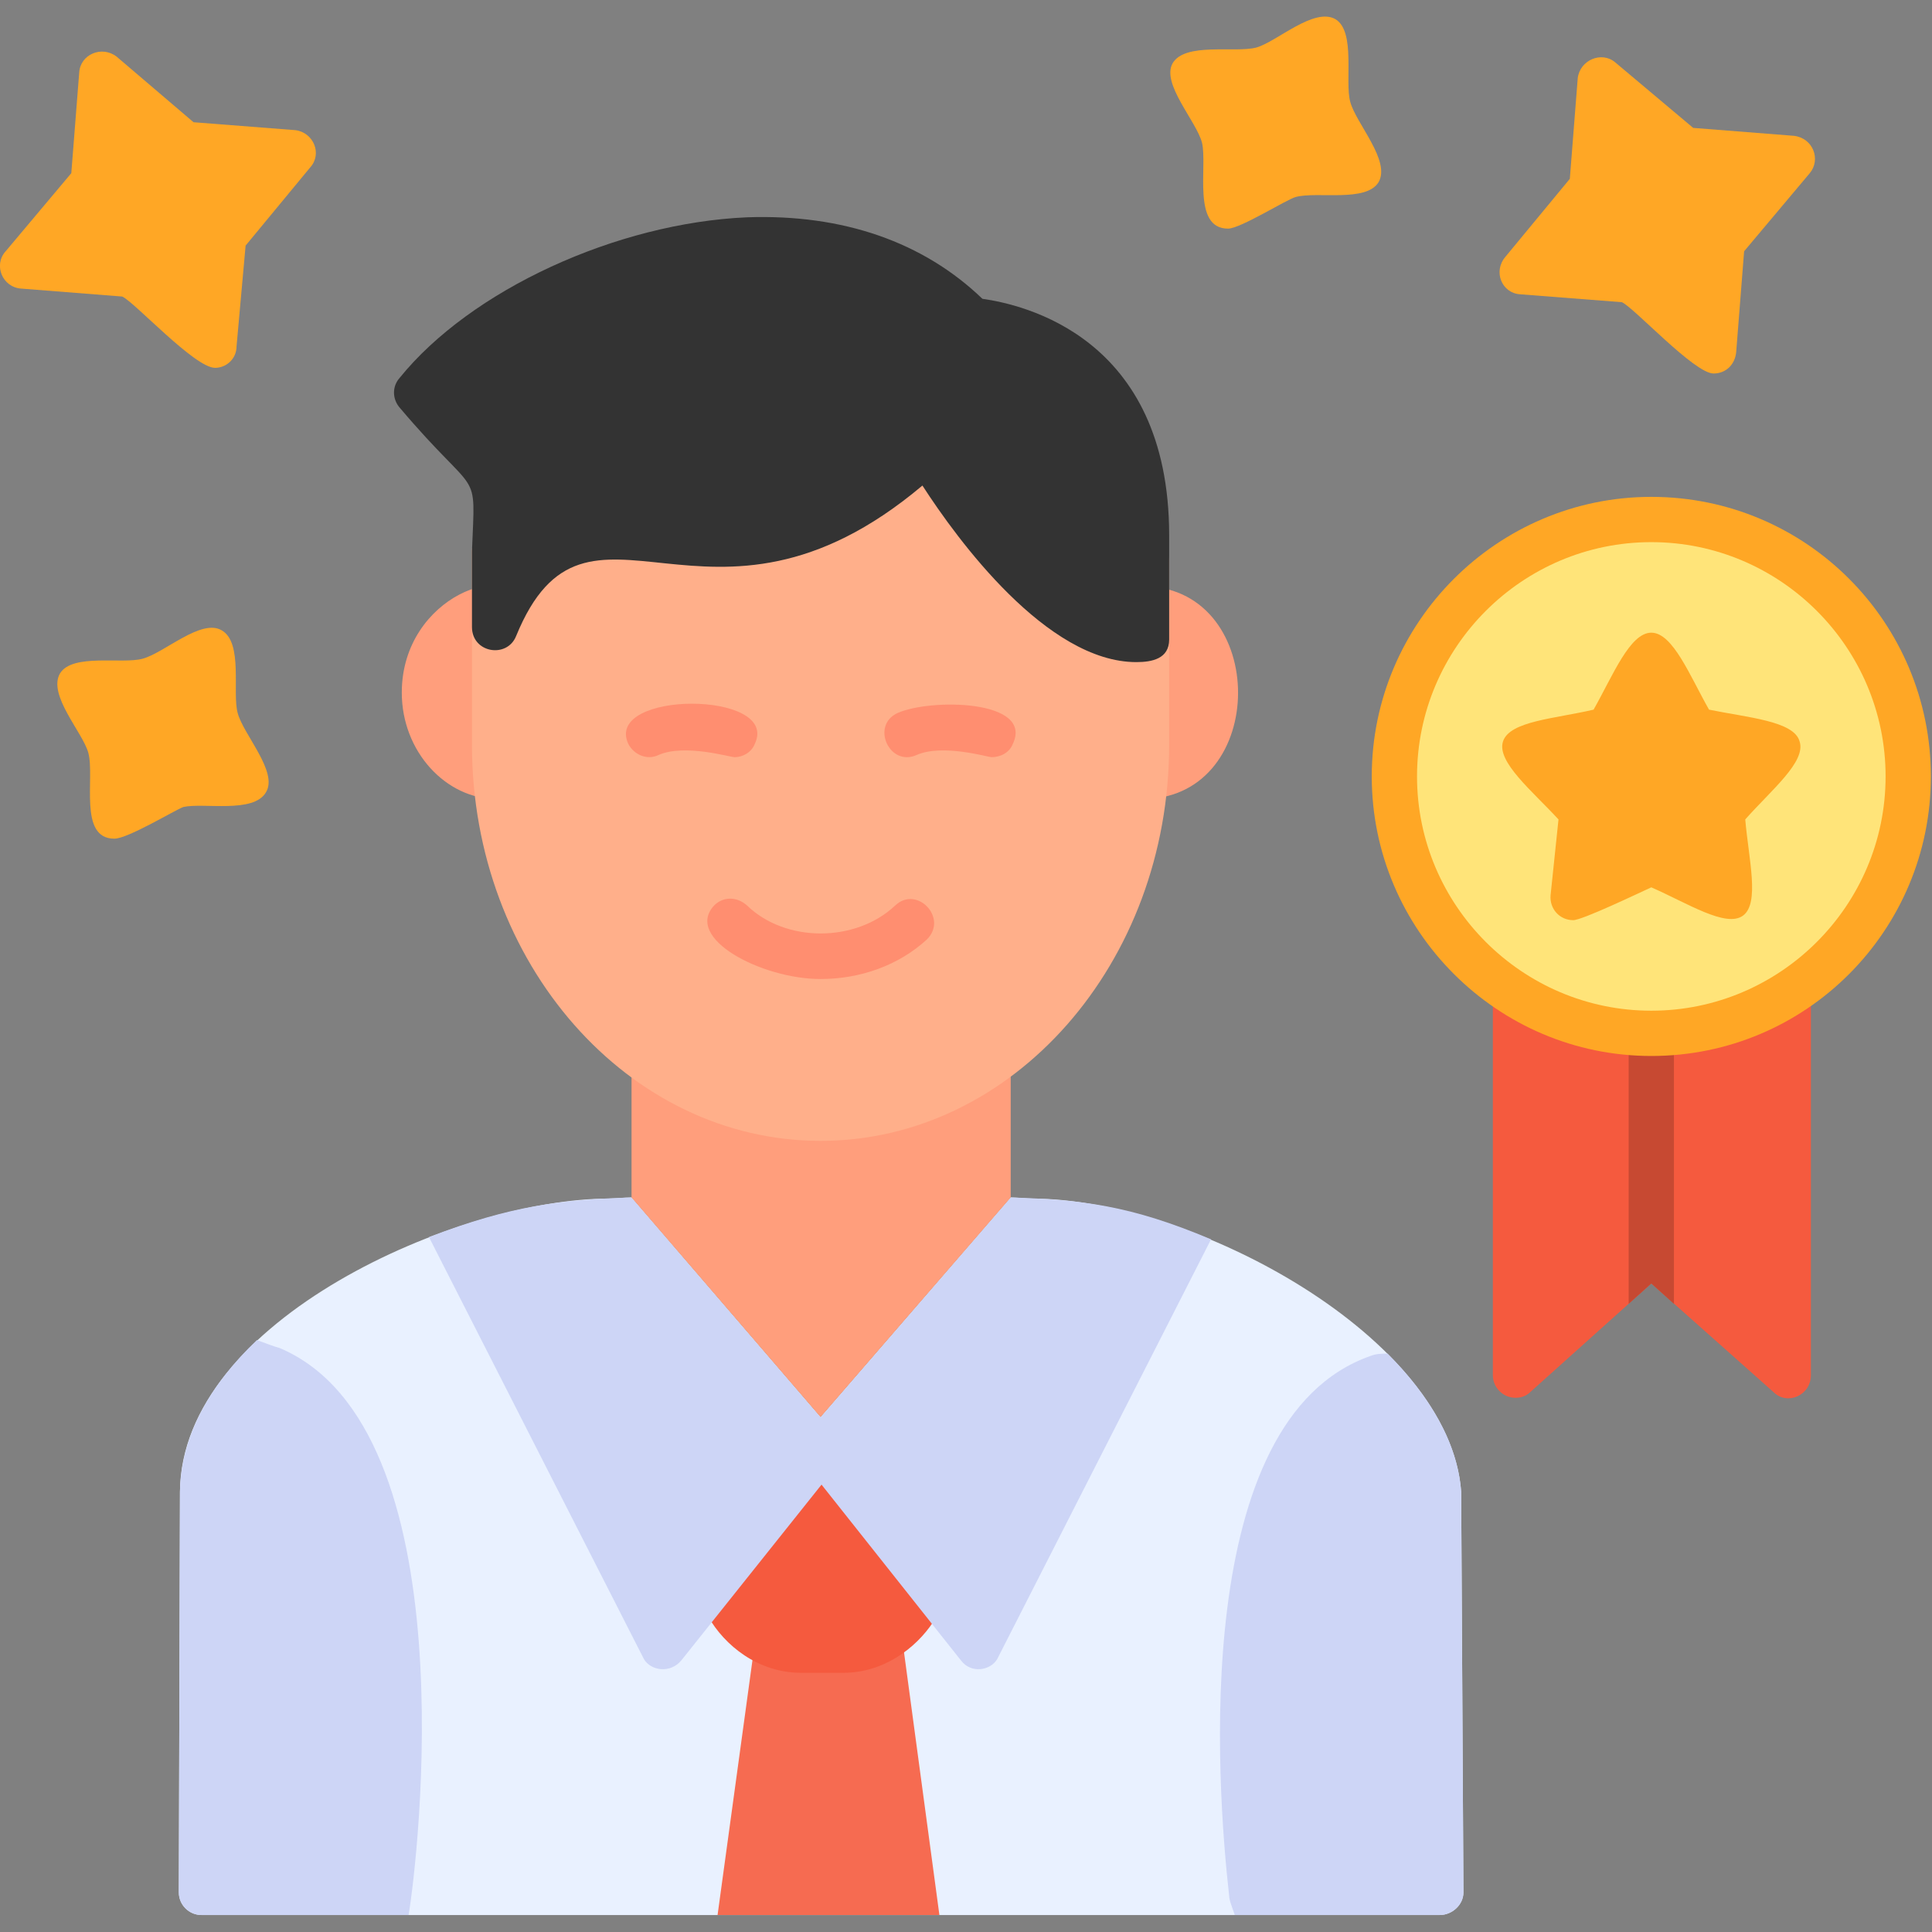
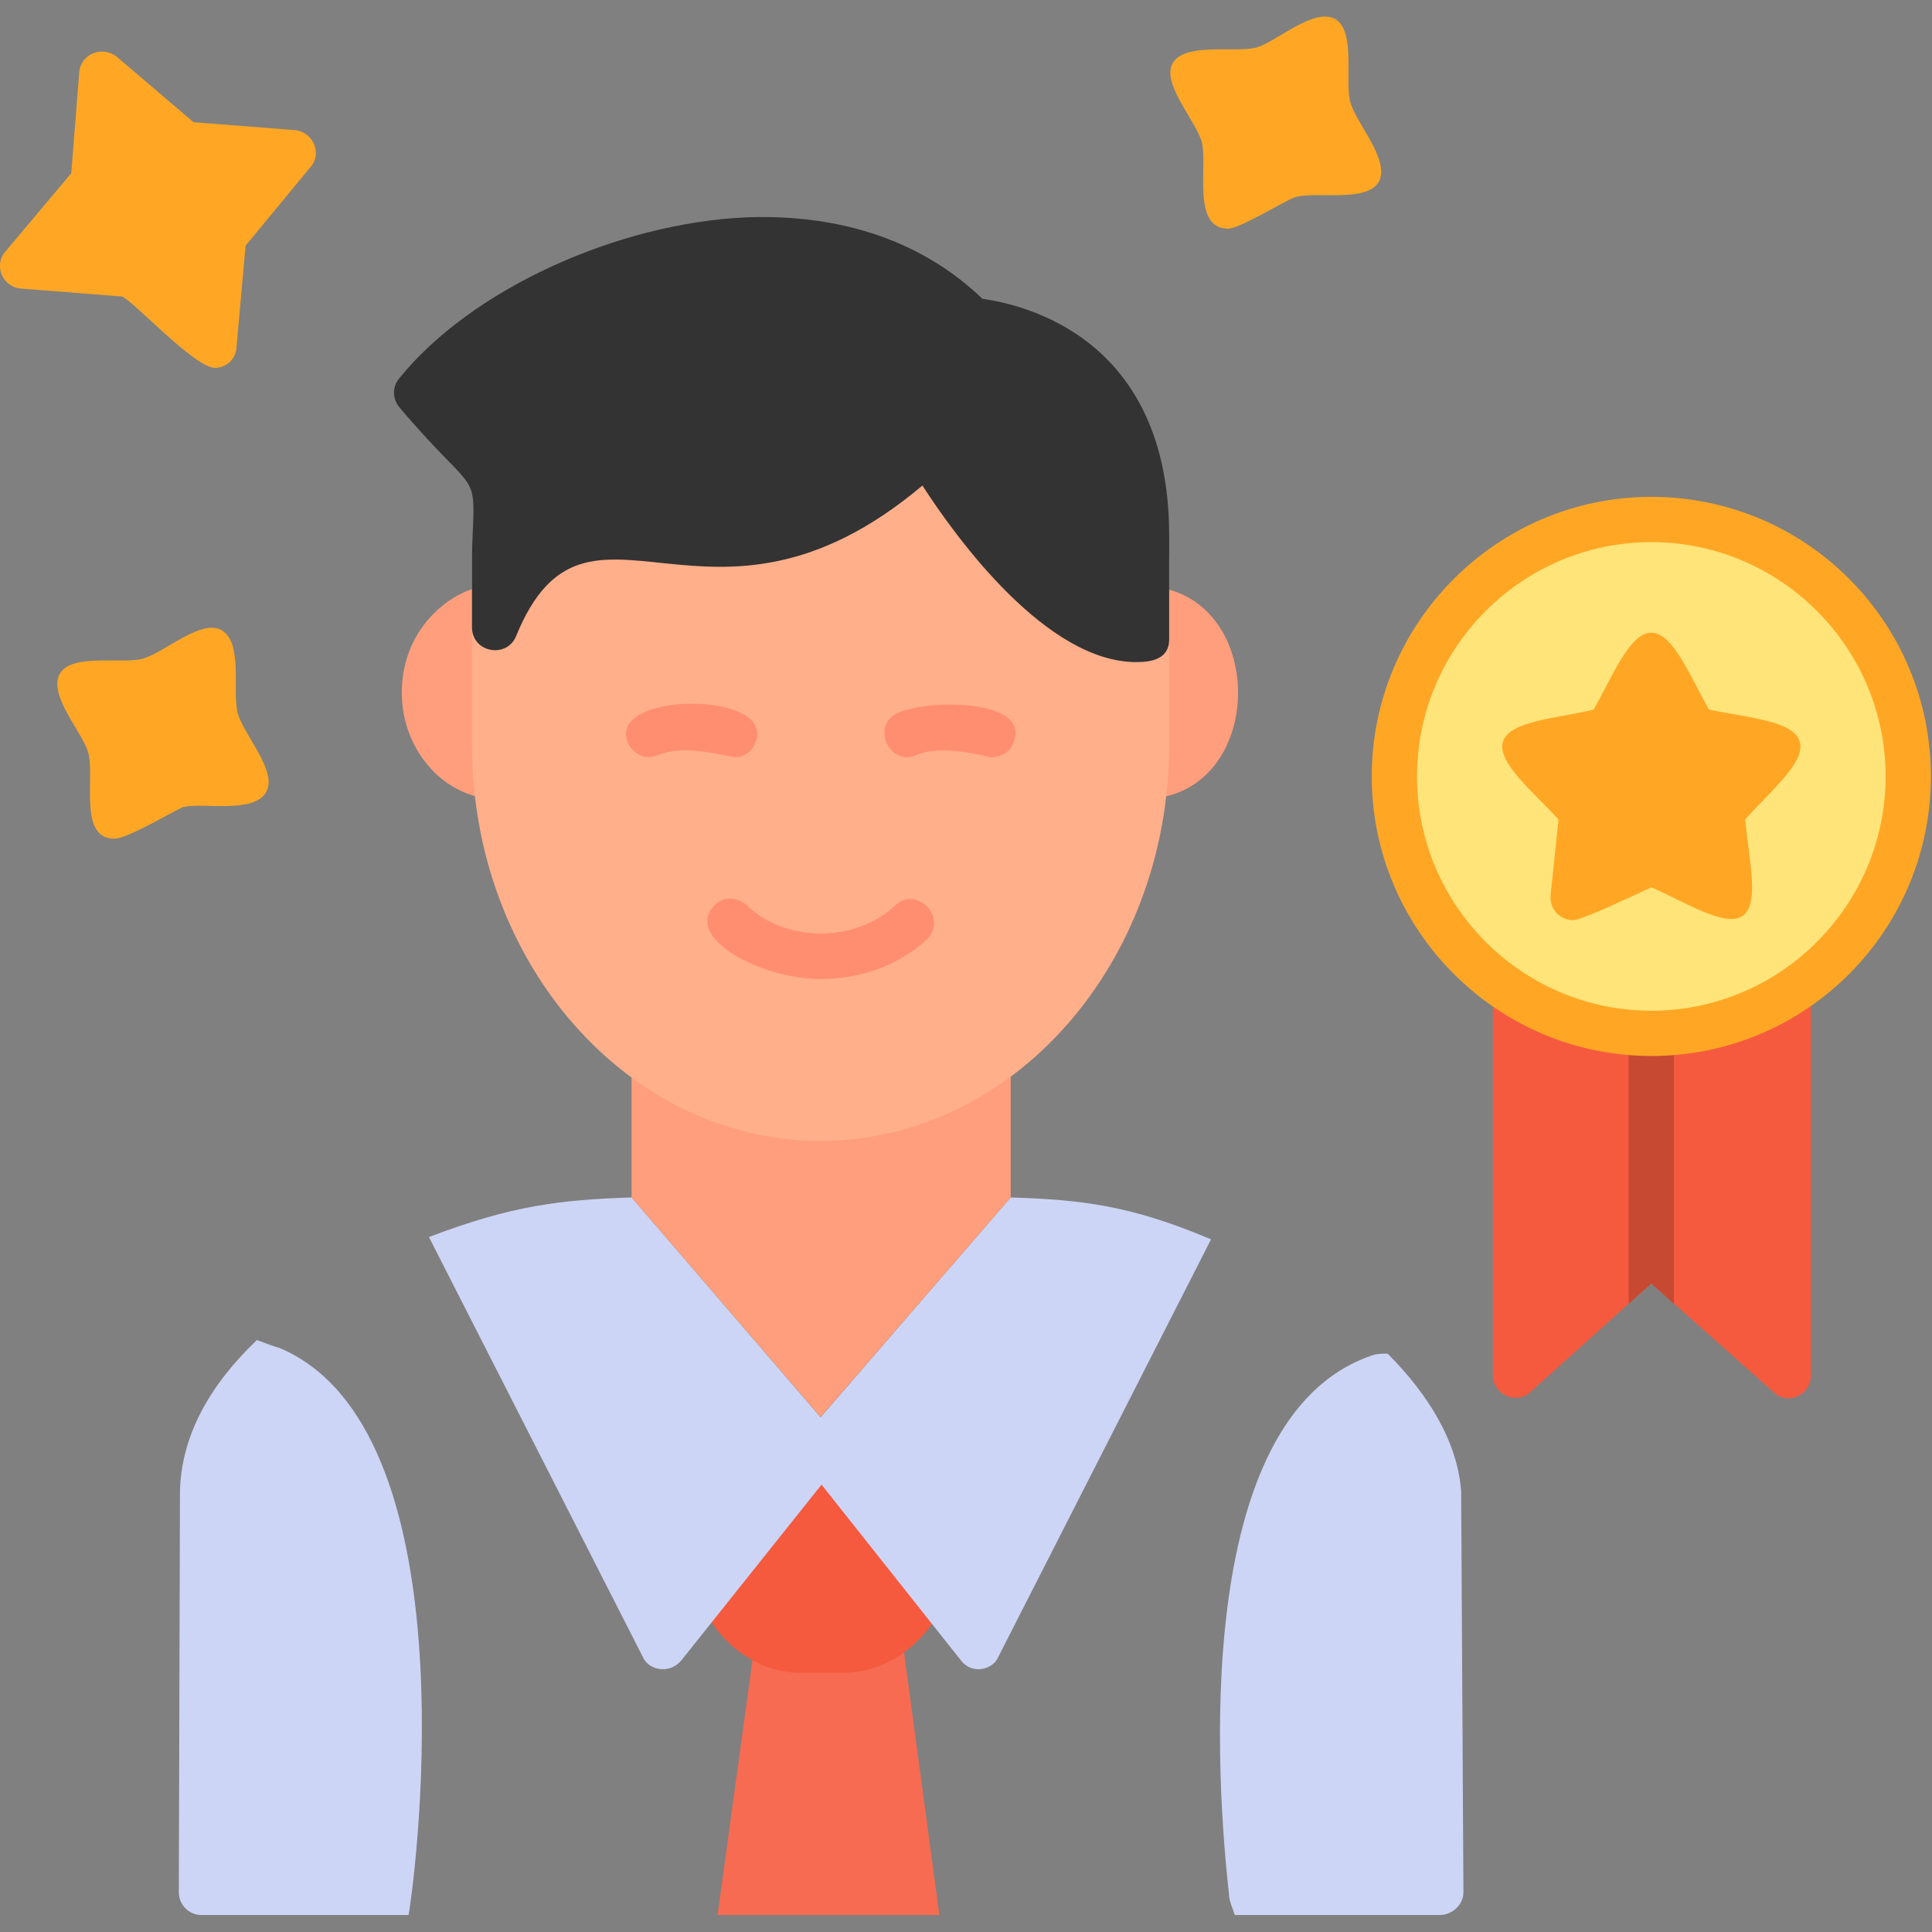
<svg xmlns="http://www.w3.org/2000/svg" clip-rule="evenodd" fill-rule="evenodd" height="1.707in" image-rendering="optimizeQuality" shape-rendering="geometricPrecision" text-rendering="geometricPrecision" viewBox="0 0 1707 1707" width="1.707in">
  <rect x="0" y="0" width="1707" height="1707" fill="#808080" stroke="none" />
  <g id="Layer_x0020_1">
    <path d="m439 706c-45 0-84-42-84-94 0-87 101-119 103-75 1 8-5 16-12 19v111c19 6 17 39-7 39z" fill="#ff9e7c" />
-     <path d="m1012 706c-24 0-27-31-9-39v-111c-17-8-13-39 10-38 108 4 108 185-1 188z" fill="#ff9e7c" />
-     <path d="m893 1058c6 0 13 1 19 1 141 0 369 122 379 259l2 354c0 11-10 20-21 20h-1094c-11 0-20-9-20-20l1-354c1-152 247-259 379-259 6 0 13-1 20-1l167 194z" fill="#e9f1ff" />
+     <path d="m1012 706c-24 0-27-31-9-39v-111c-17-8-13-39 10-38 108 4 108 185-1 188" fill="#ff9e7c" />
    <path d="m361 1692h-183c-11 0-20-9-20-20l1-354c1-50 27-95 68-134 8 3 16 6 20 7 168 71 122 454 114 501z" fill="#cdd5f6" />
    <path d="m1226 1196c37 37 62 79 65 122l2 354c0 11-10 20-21 20h-181c-2-6-5-13-5-17-11-98-35-421 125-477 5-2 10-2 15-2z" fill="#cdd5f6" />
    <path d="m830 1692h-196l33-241c4-35 48 0 102-20 13-4 26 4 28 16z" fill="#f66b51" />
    <path d="m745 1478h-37c-77 0-118-98-73-103v-81h219l-28 83c33 15-10 101-81 101z" fill="#f55a3e" />
    <path d="m893 1058c63 2 106 7 177 37l-189 371c-6 10-23 13-32 1l-138-174c-7-8-6-21 3-28z" fill="#cdd5f6" />
    <path d="m379 1093c73-28 117-33 179-35l178 207c9 7 11 20 4 29l-138 173c-10 12-27 9-33-1z" fill="#cdd5f6" />
    <path d="m596 931c-9-16-38-13-38 10v117l167 194 168-194v-117c0-24-34-27-40-7z" fill="#ff9e7c" />
    <path d="m725 1008c-170 0-308-157-308-350v-171c0-24 31-27 39-9l352-81 190 86c11-11 35-7 35 14v161c0 193-138 350-308 350z" fill="#ffaf8a" />
    <path d="m1004 585c-79 0-158-108-189-156-190 160-296-21-359 133-8 20-39 15-39-8 0-31 0-50 0-67 3-77 7-43-64-127-6-7-7-18 0-26 63-78 192-137 307-142 85-3 156 22 208 72 35 5 165 33 165 209v92c0 17-15 20-29 20z" fill="#333" />
    <path d="m649 669c-4 0-44-12-67-2-10 5-22 0-27-10-21-47 134-47 112 0-3 8-11 12-18 12z" fill="#ff8e70" />
    <path d="m876 669c-3 0-43-12-66-2-24 11-41-26-17-37 29-13 120-12 102 27-3 8-11 12-19 12z" fill="#ff8e70" />
    <path d="m725 865c-52 0-121-36-94-65 8-8 20-8 29 0 34 33 96 33 131 0 19-18 47 11 28 30-25 23-59 35-94 35z" fill="#ff8e70" />
    <path d="m1339 1235c-11 0-20-9-20-20v-336c0-23 31-26 38-8h204c8-18 39-15 39 8v336c0 18-21 27-33 15l-108-96-107 96c-4 4-9 5-13 5z" fill="#f55a3e" />
    <path d="m1479 1152-20-18-20 18v-239c0-26 40-26 40 0z" fill="#c74932" />
    <g fill="#ffa725">
      <path d="m1459 933c-136 0-247-111-247-247s111-247 247-247c137 0 247 111 247 247s-110 247-247 247z" />
      <path d="m1085 202c-32 0-18-55-23-76-5-19-36-52-26-70 11-19 55-9 74-14 18-5 51-36 70-25 18 11 8 55 13 73 5 19 36 52 25 71-11 18-54 8-73 13-8 2-49 28-60 28z" />
      <path d="" />
      <path d="m190 325c-18 0-71-58-82-63l-89-7c-17-1-25-21-14-33l58-69 7-89c1-16 20-24 33-14l68 58 90 7c16 2 24 21 13 33l-57 69-8 89c0 11-9 19-19 19z" />
    </g>
    <path d="" />
-     <path d="m1514 330c-17 0-70-58-81-63l-90-7c-16-1-24-20-13-33l57-69 7-89c2-16 21-24 33-14l69 58 89 7c17 2 24 21 14 33l-58 69-7 89c-1 11-9 19-20 19z" fill="#ffa725" />
    <path d="m101 741c-32 0-17-54-23-76-5-18-36-51-25-70 11-18 55-8 73-13 19-5 52-36 70-25 19 11 9 55 14 73 5 19 36 52 25 70-11 19-55 9-73 13-8 3-49 28-61 28z" fill="#ffa725" />
    <path d="m1459 479c-114 0-207 93-207 207s93 207 207 207 207-93 207-207-93-207-207-207z" fill="#ffe479" />
    <path d="m1390 813c-12 0-21-10-20-22l7-67c-23-25-55-51-49-69s46-20 80-28c17-30 32-68 51-68s34 38 51 68c34 7 75 10 80 28 6 18-25 43-48 69 3 35 13 74-2 85s-49-11-81-25c-11 5-61 29-69 29z" fill="#ffa725" />
  </g>
</svg>